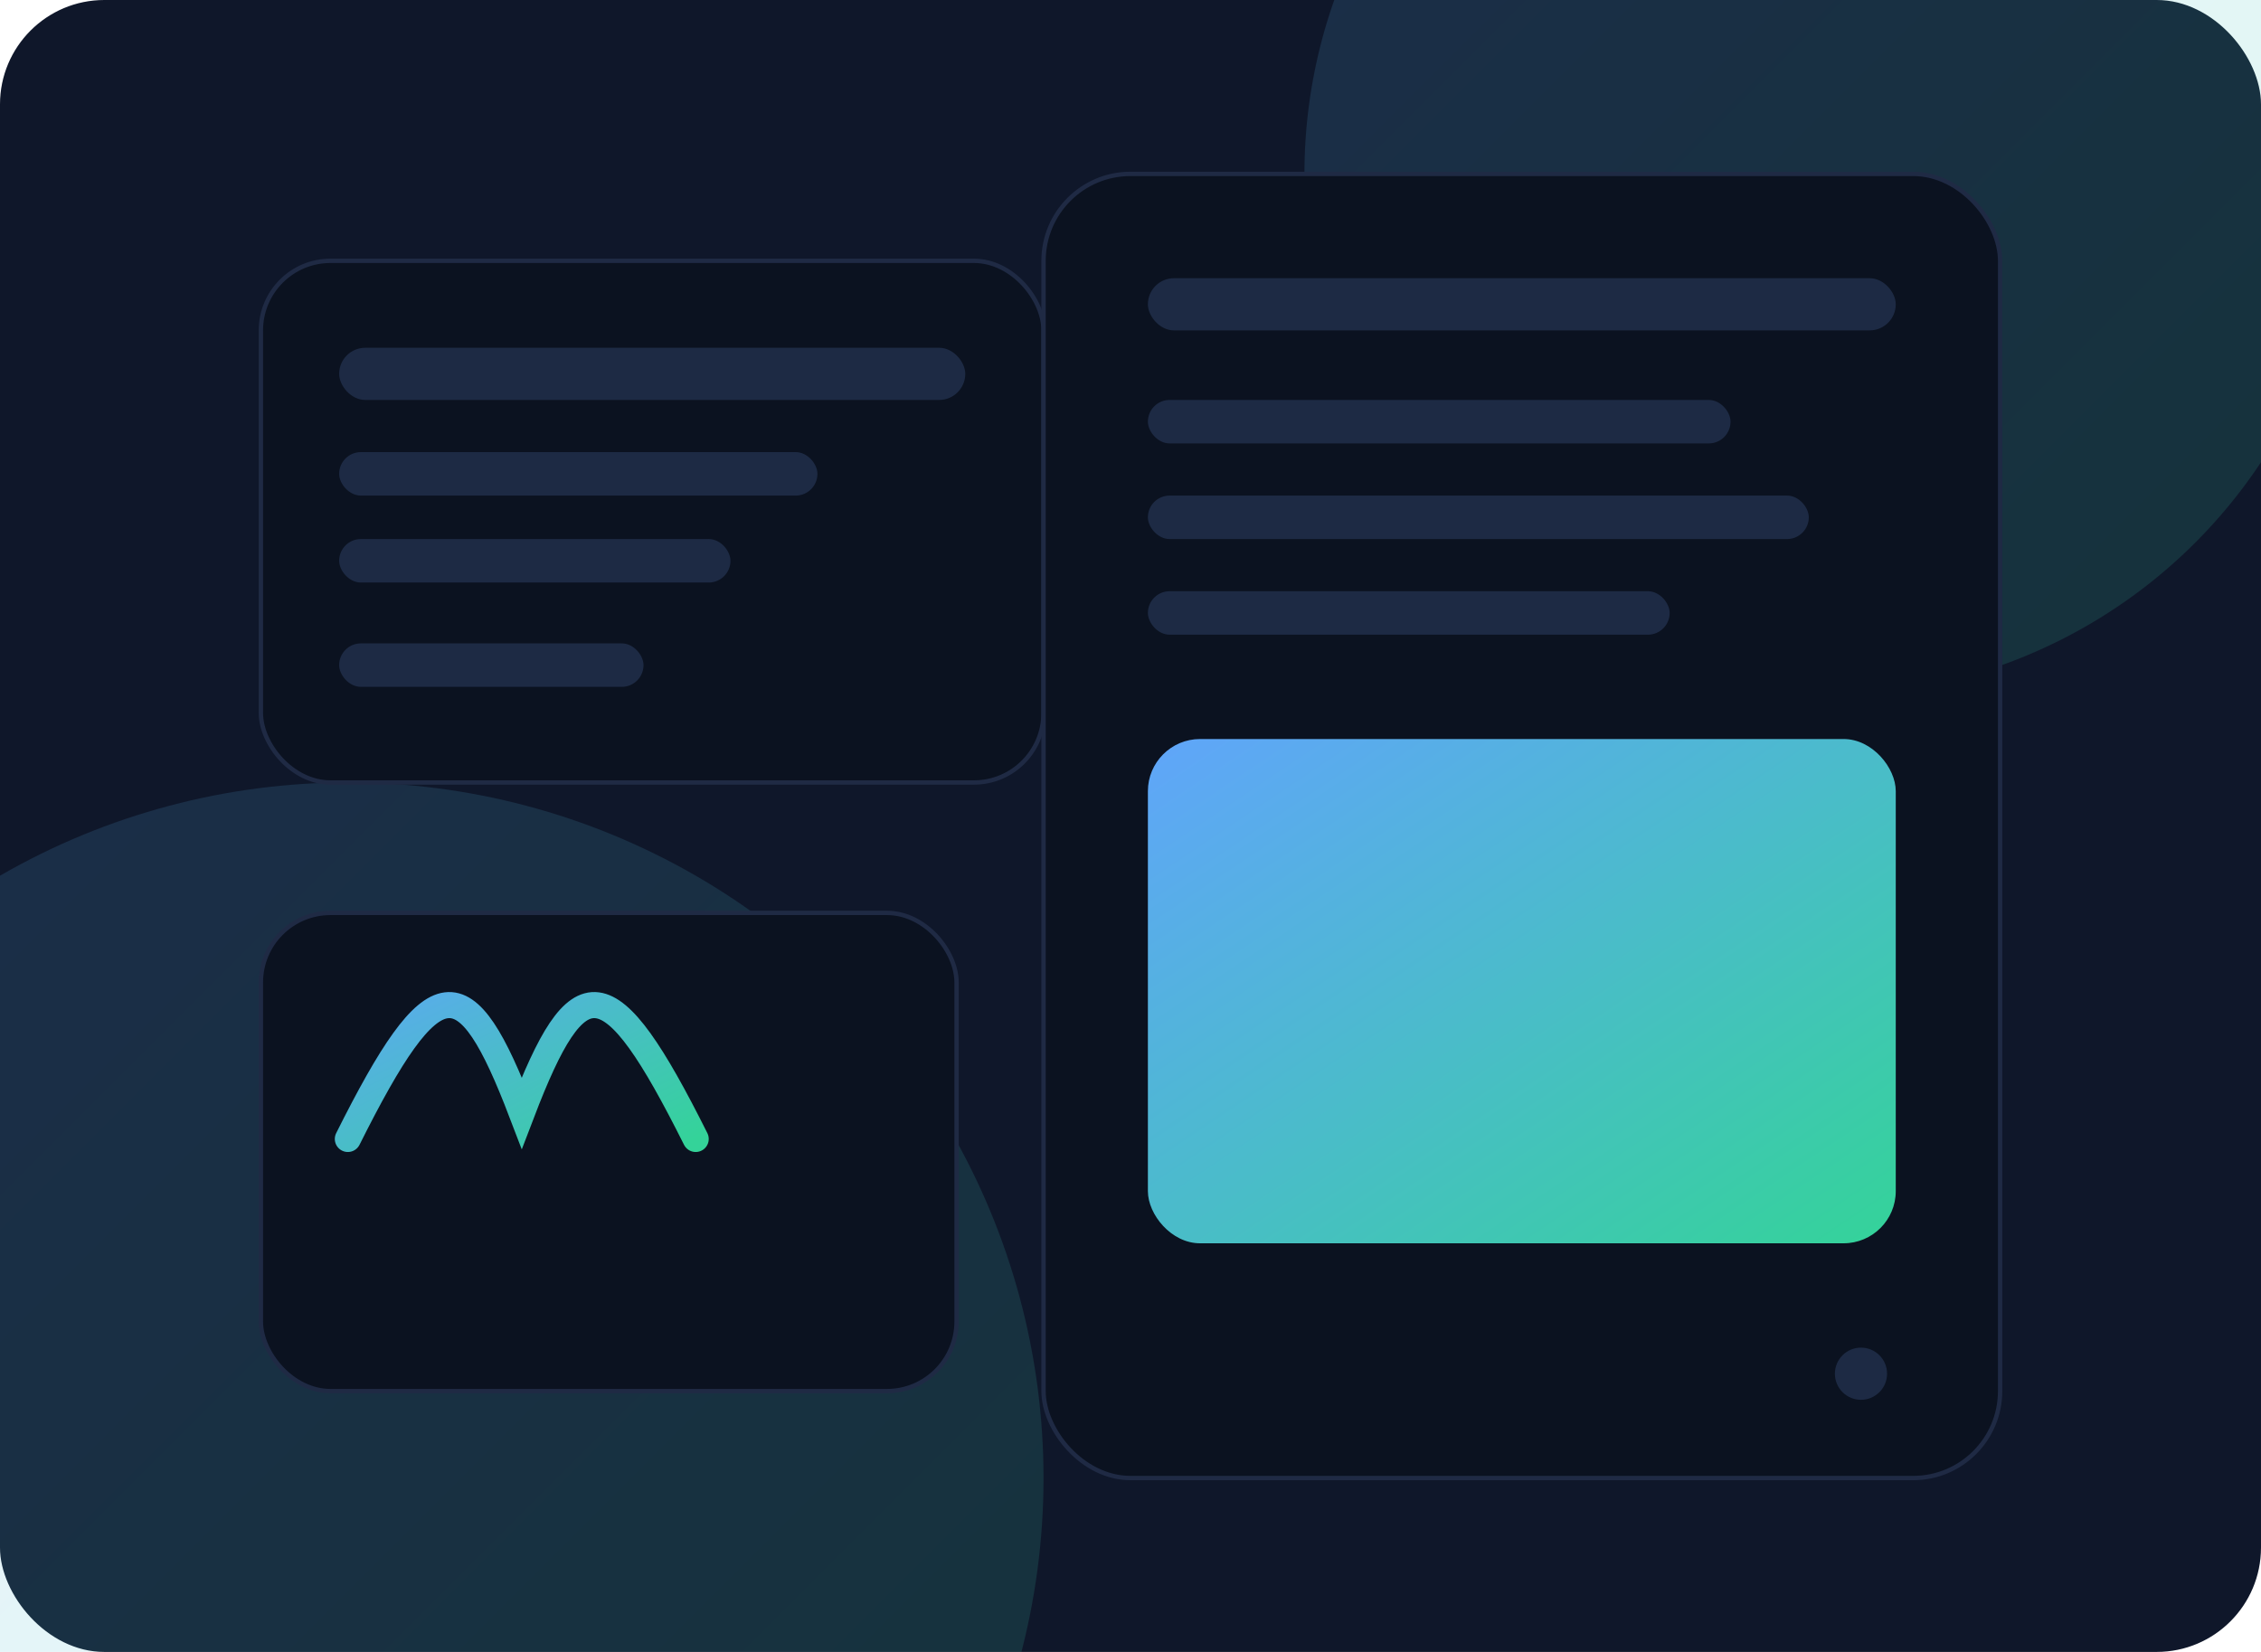
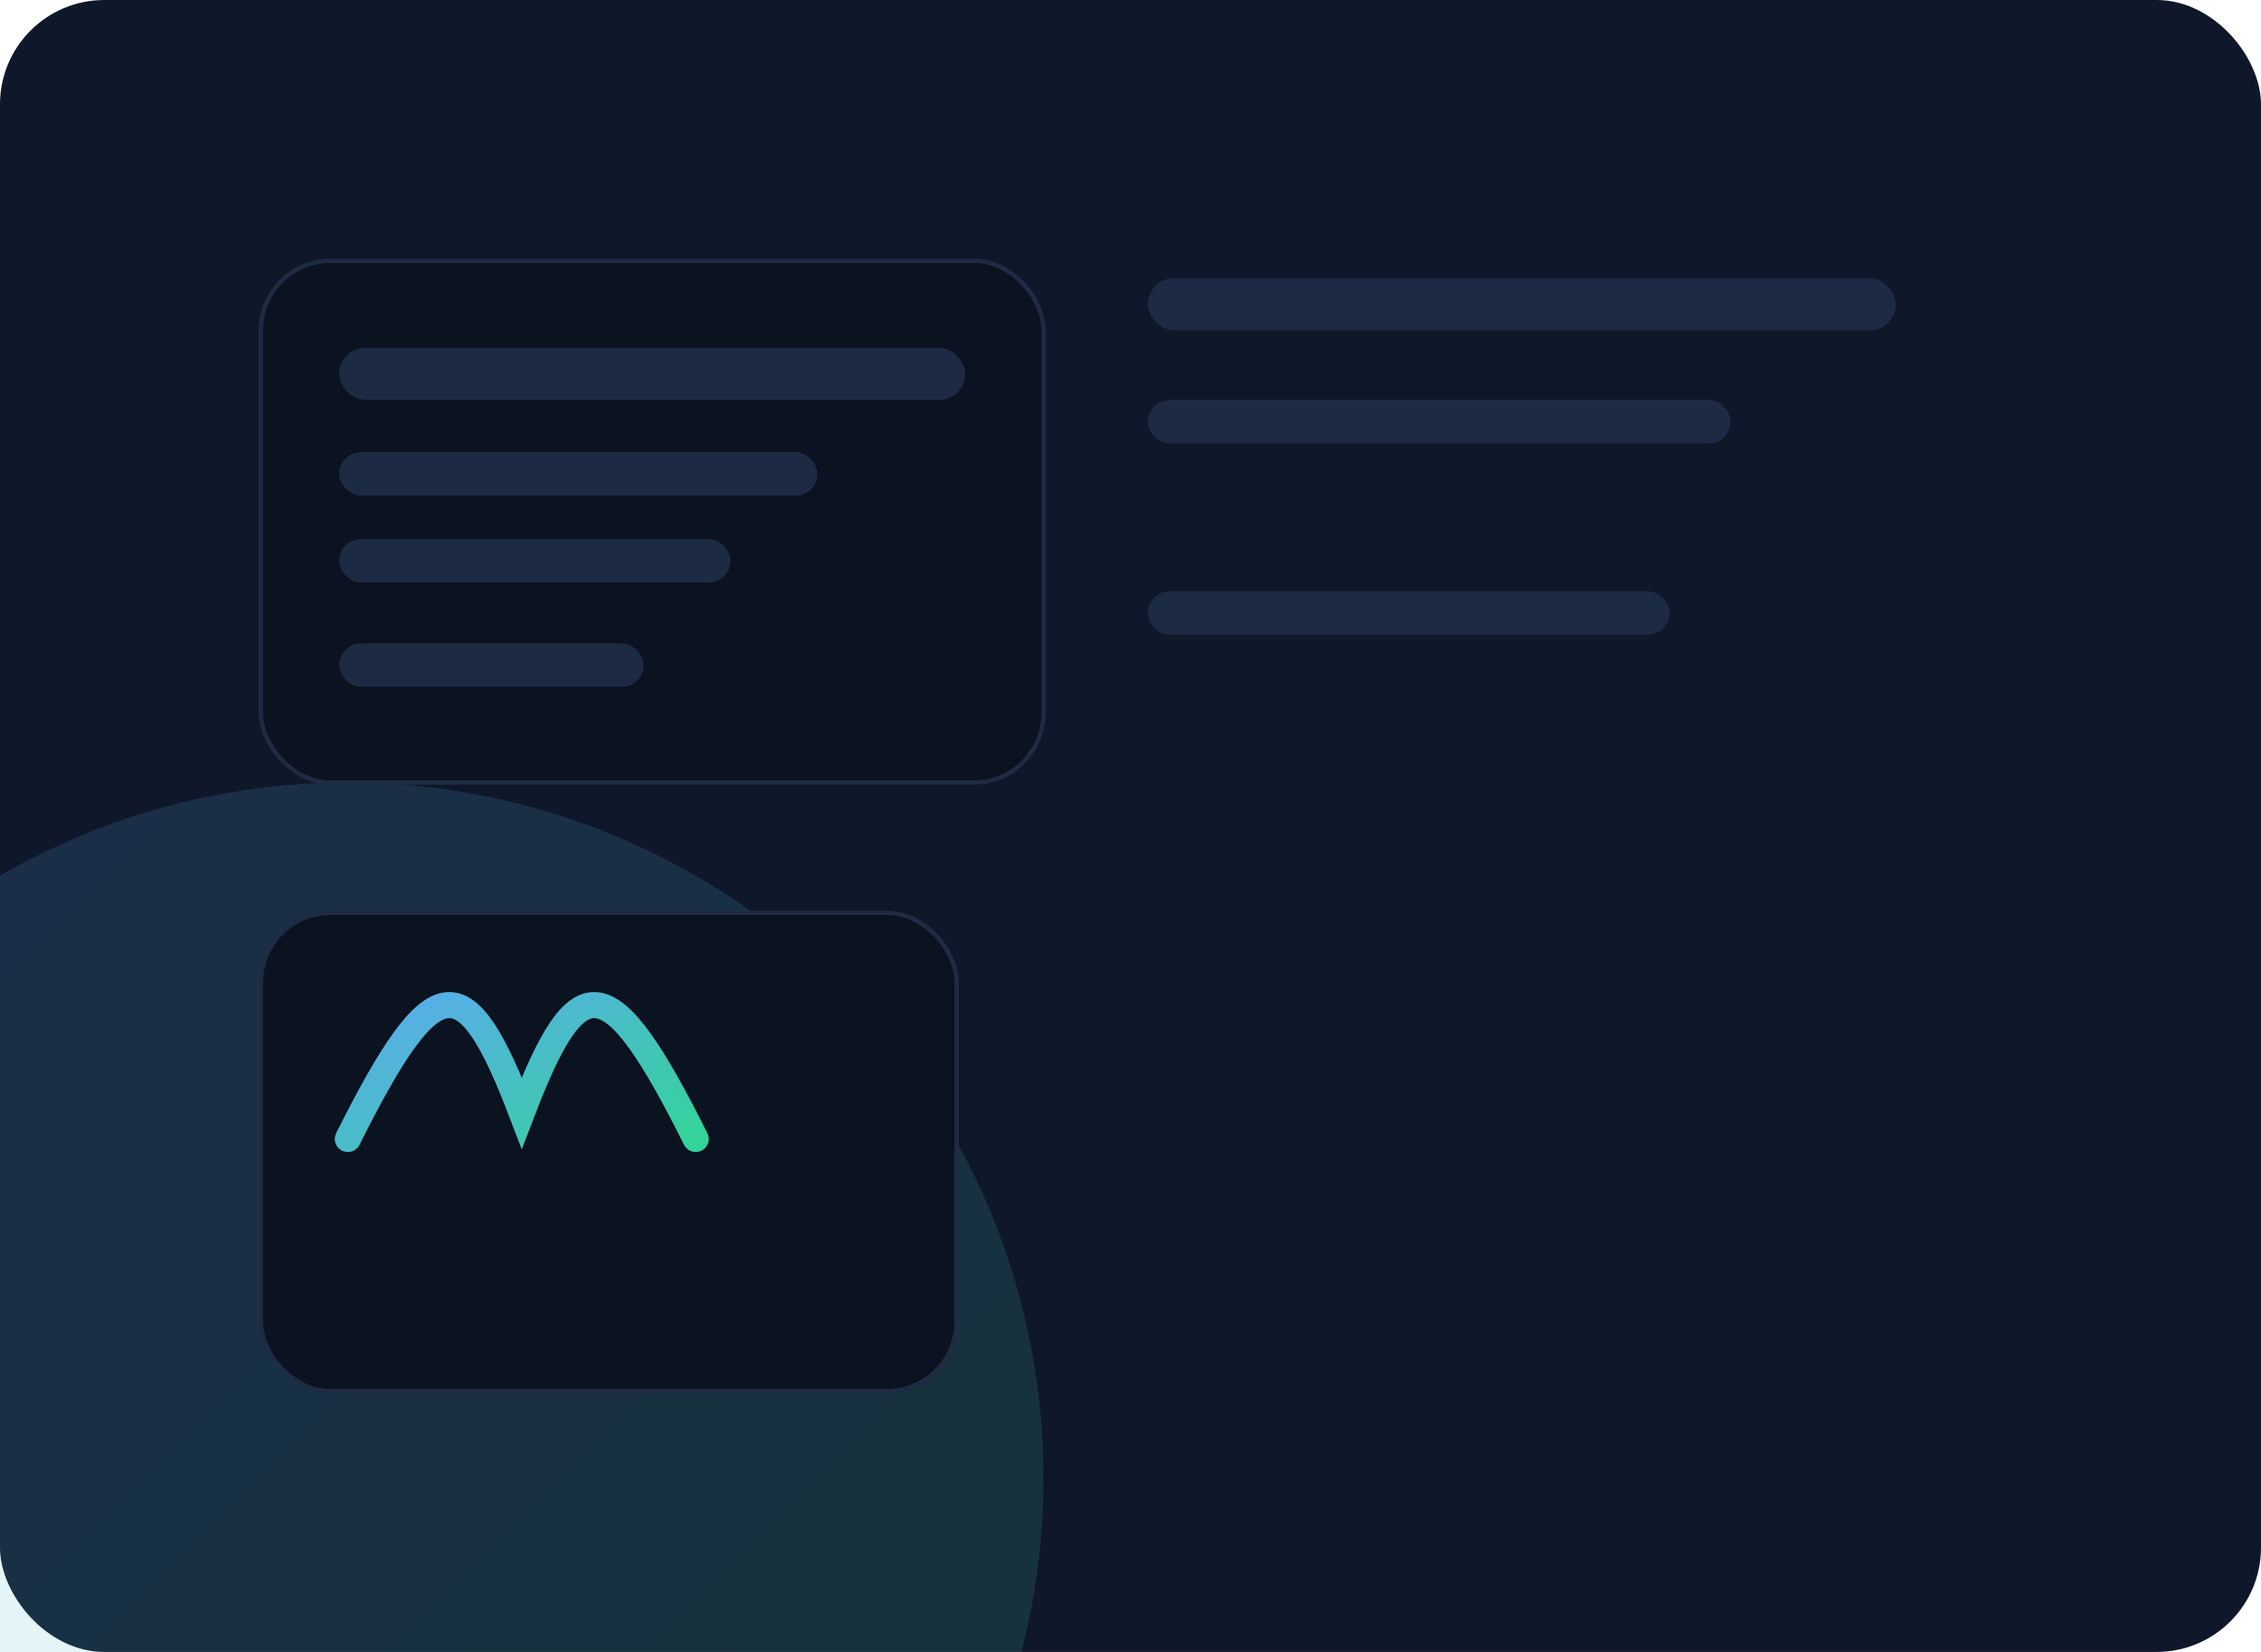
<svg xmlns="http://www.w3.org/2000/svg" viewBox="0 0 520 380">
  <defs>
    <linearGradient id="g" x1="0" y1="0" x2="1" y2="1">
      <stop offset="0" stop-color="#60a5fa" />
      <stop offset="1" stop-color="#34d399" />
    </linearGradient>
  </defs>
  <rect width="520" height="380" rx="24" fill="#0f172a" />
  <g opacity=".15">
-     <circle cx="420" cy="40" r="120" fill="url(#g)" />
    <circle cx="80" cy="340" r="160" fill="url(#g)" />
  </g>
  <g transform="translate(60,60)">
    <rect x="0" y="0" width="180" height="120" rx="16" fill="#0b1220" stroke="#1f2a44" />
    <rect x="18" y="20" width="144" height="12" rx="6" fill="#1d2a44" />
    <rect x="18" y="44" width="110" height="10" rx="5" fill="#1d2a44" />
    <rect x="18" y="64" width="90" height="10" rx="5" fill="#1d2a44" />
    <rect x="18" y="88" width="70" height="10" rx="5" fill="#1d2a44" />
  </g>
  <g transform="translate(240,40)">
-     <rect x="0" y="0" width="220" height="300" rx="20" fill="#0b1220" stroke="#1f2a44" />
    <rect x="24" y="24" width="172" height="12" rx="6" fill="#1d2a44" />
    <rect x="24" y="52" width="134" height="10" rx="5" fill="#1d2a44" />
-     <rect x="24" y="74" width="152" height="10" rx="5" fill="#1d2a44" />
    <rect x="24" y="96" width="120" height="10" rx="5" fill="#1d2a44" />
-     <rect x="24" y="130" width="172" height="116" rx="12" fill="url(#g)" />
-     <circle cx="188" cy="276" r="6" fill="#1d2a44" />
  </g>
  <g transform="translate(60,210)">
    <rect x="0" y="0" width="160" height="110" rx="16" fill="#0b1220" stroke="#1f2a44" />
    <g transform="translate(20,22)">
      <path d="M0 30c20-40 27-40 40-6 13-34 20-34 40 6" fill="none" stroke="url(#g)" stroke-width="6" stroke-linecap="round" />
    </g>
  </g>
</svg>